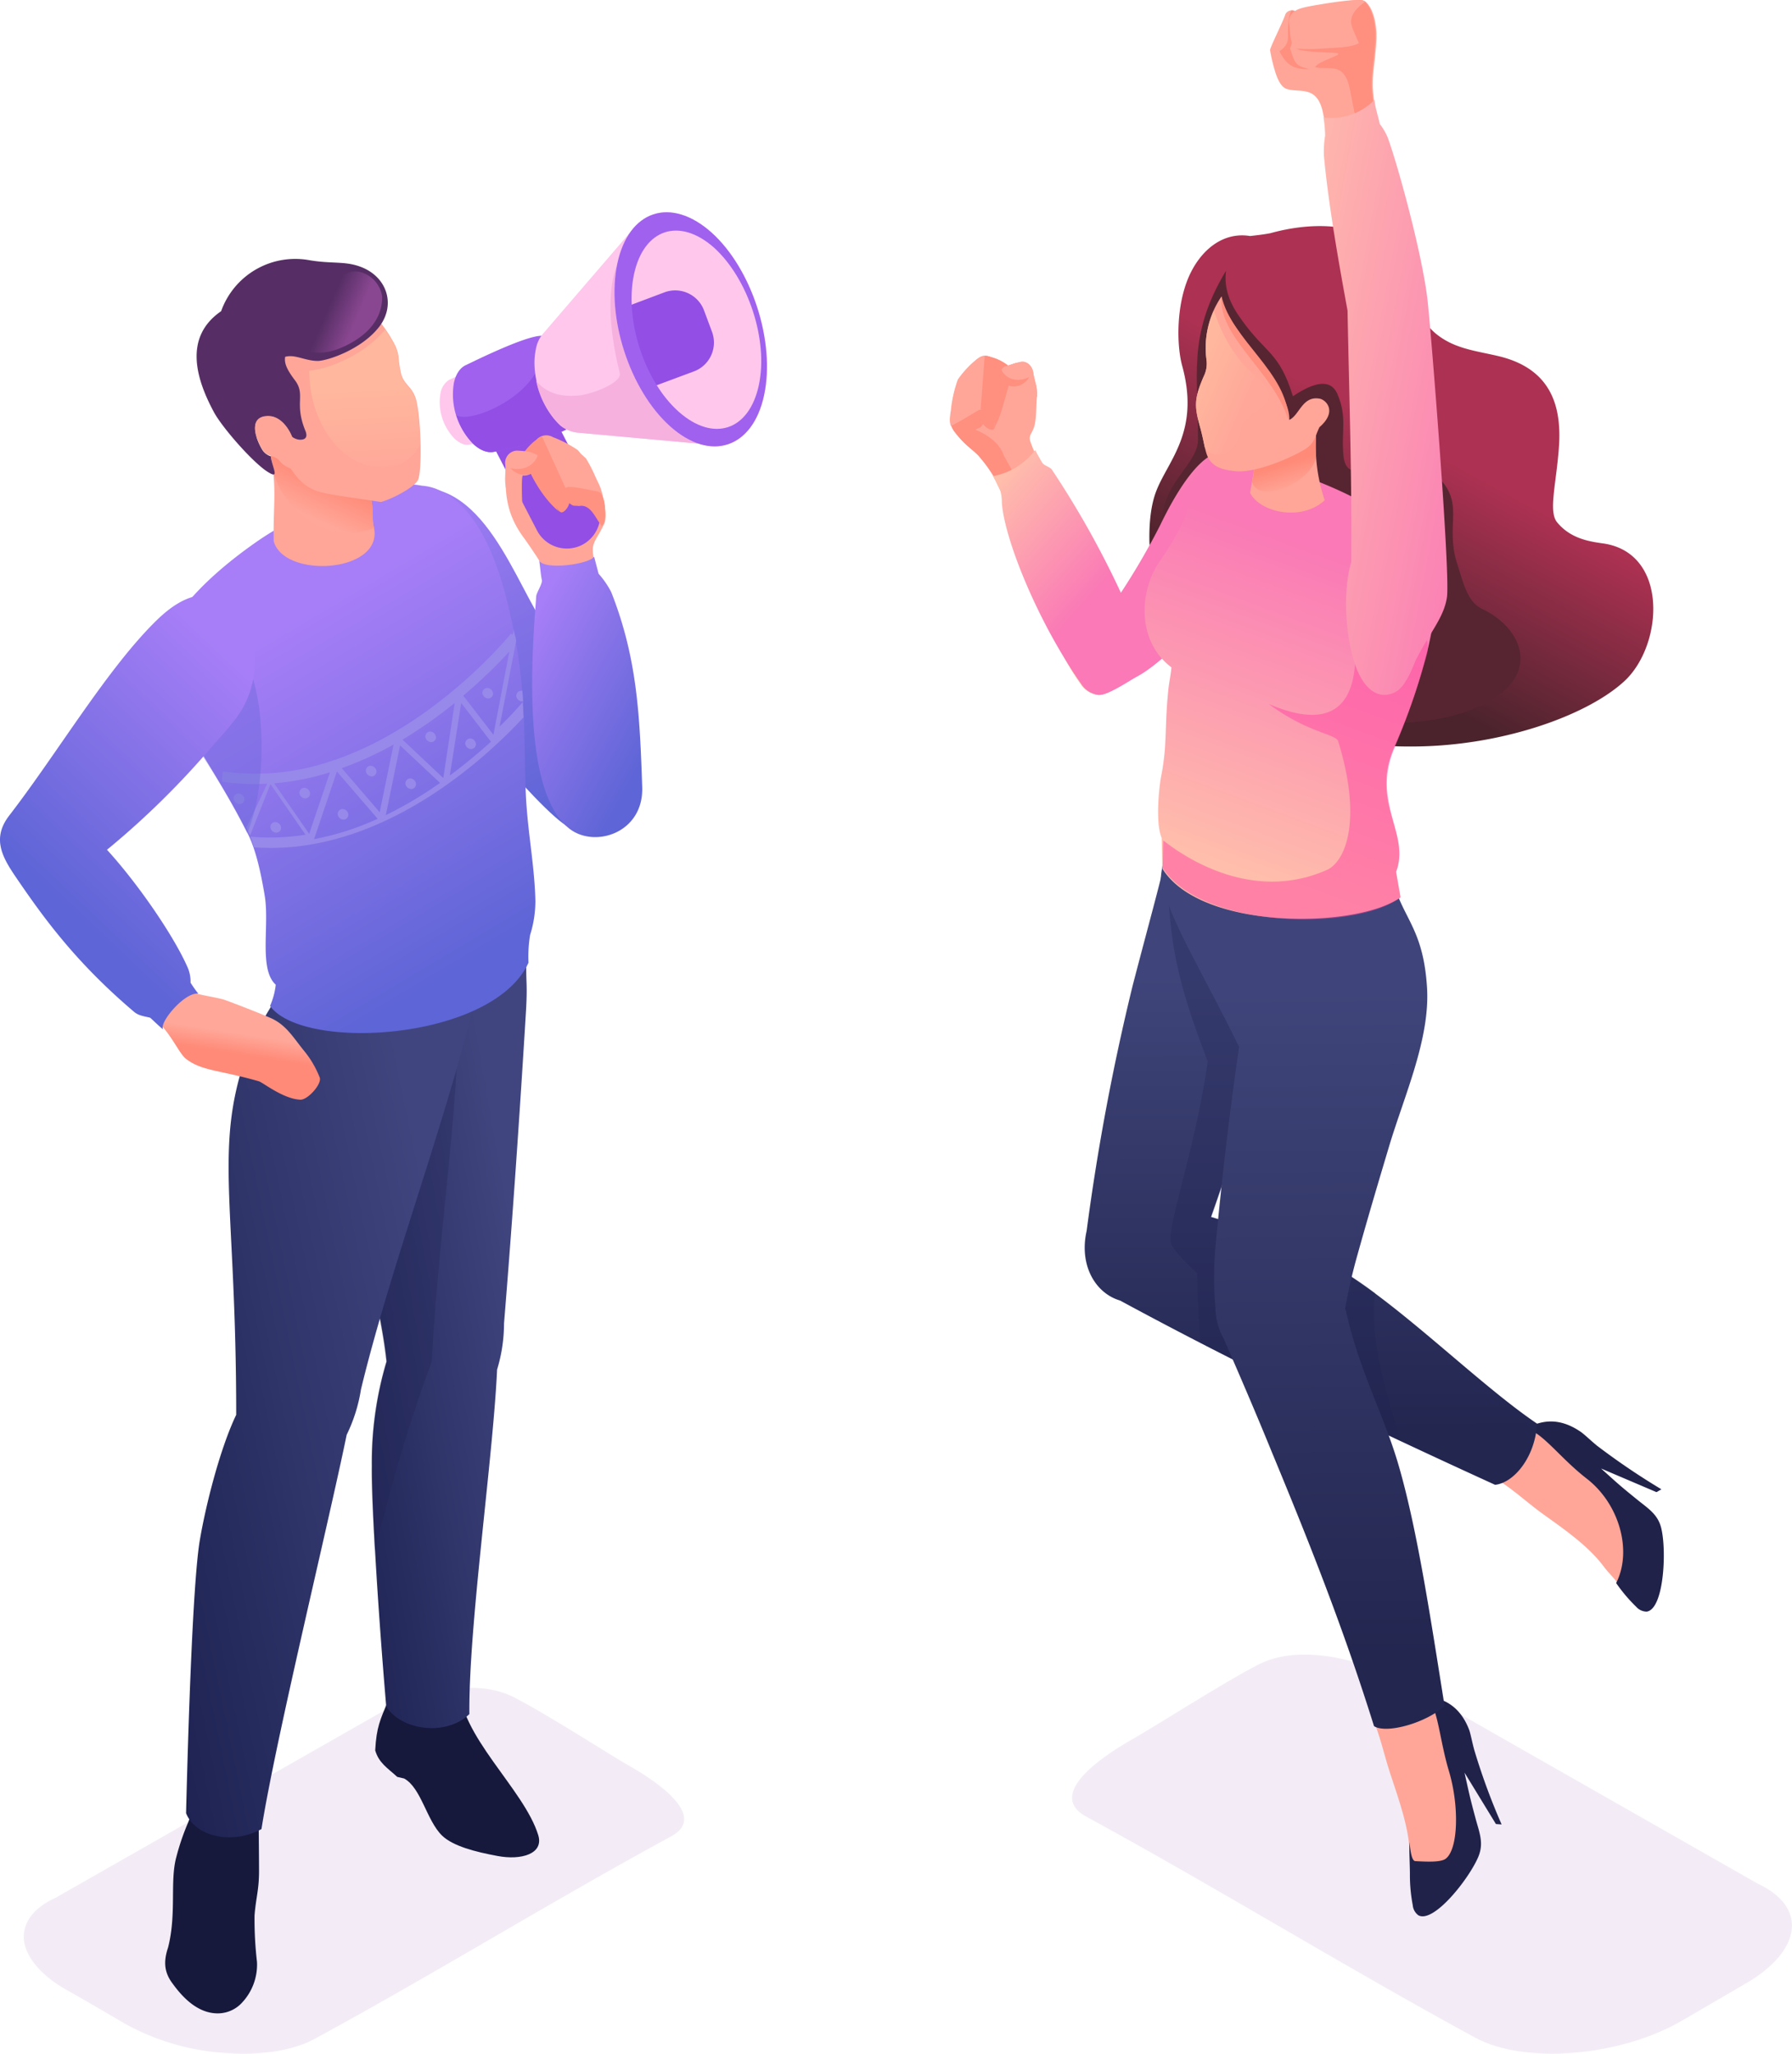
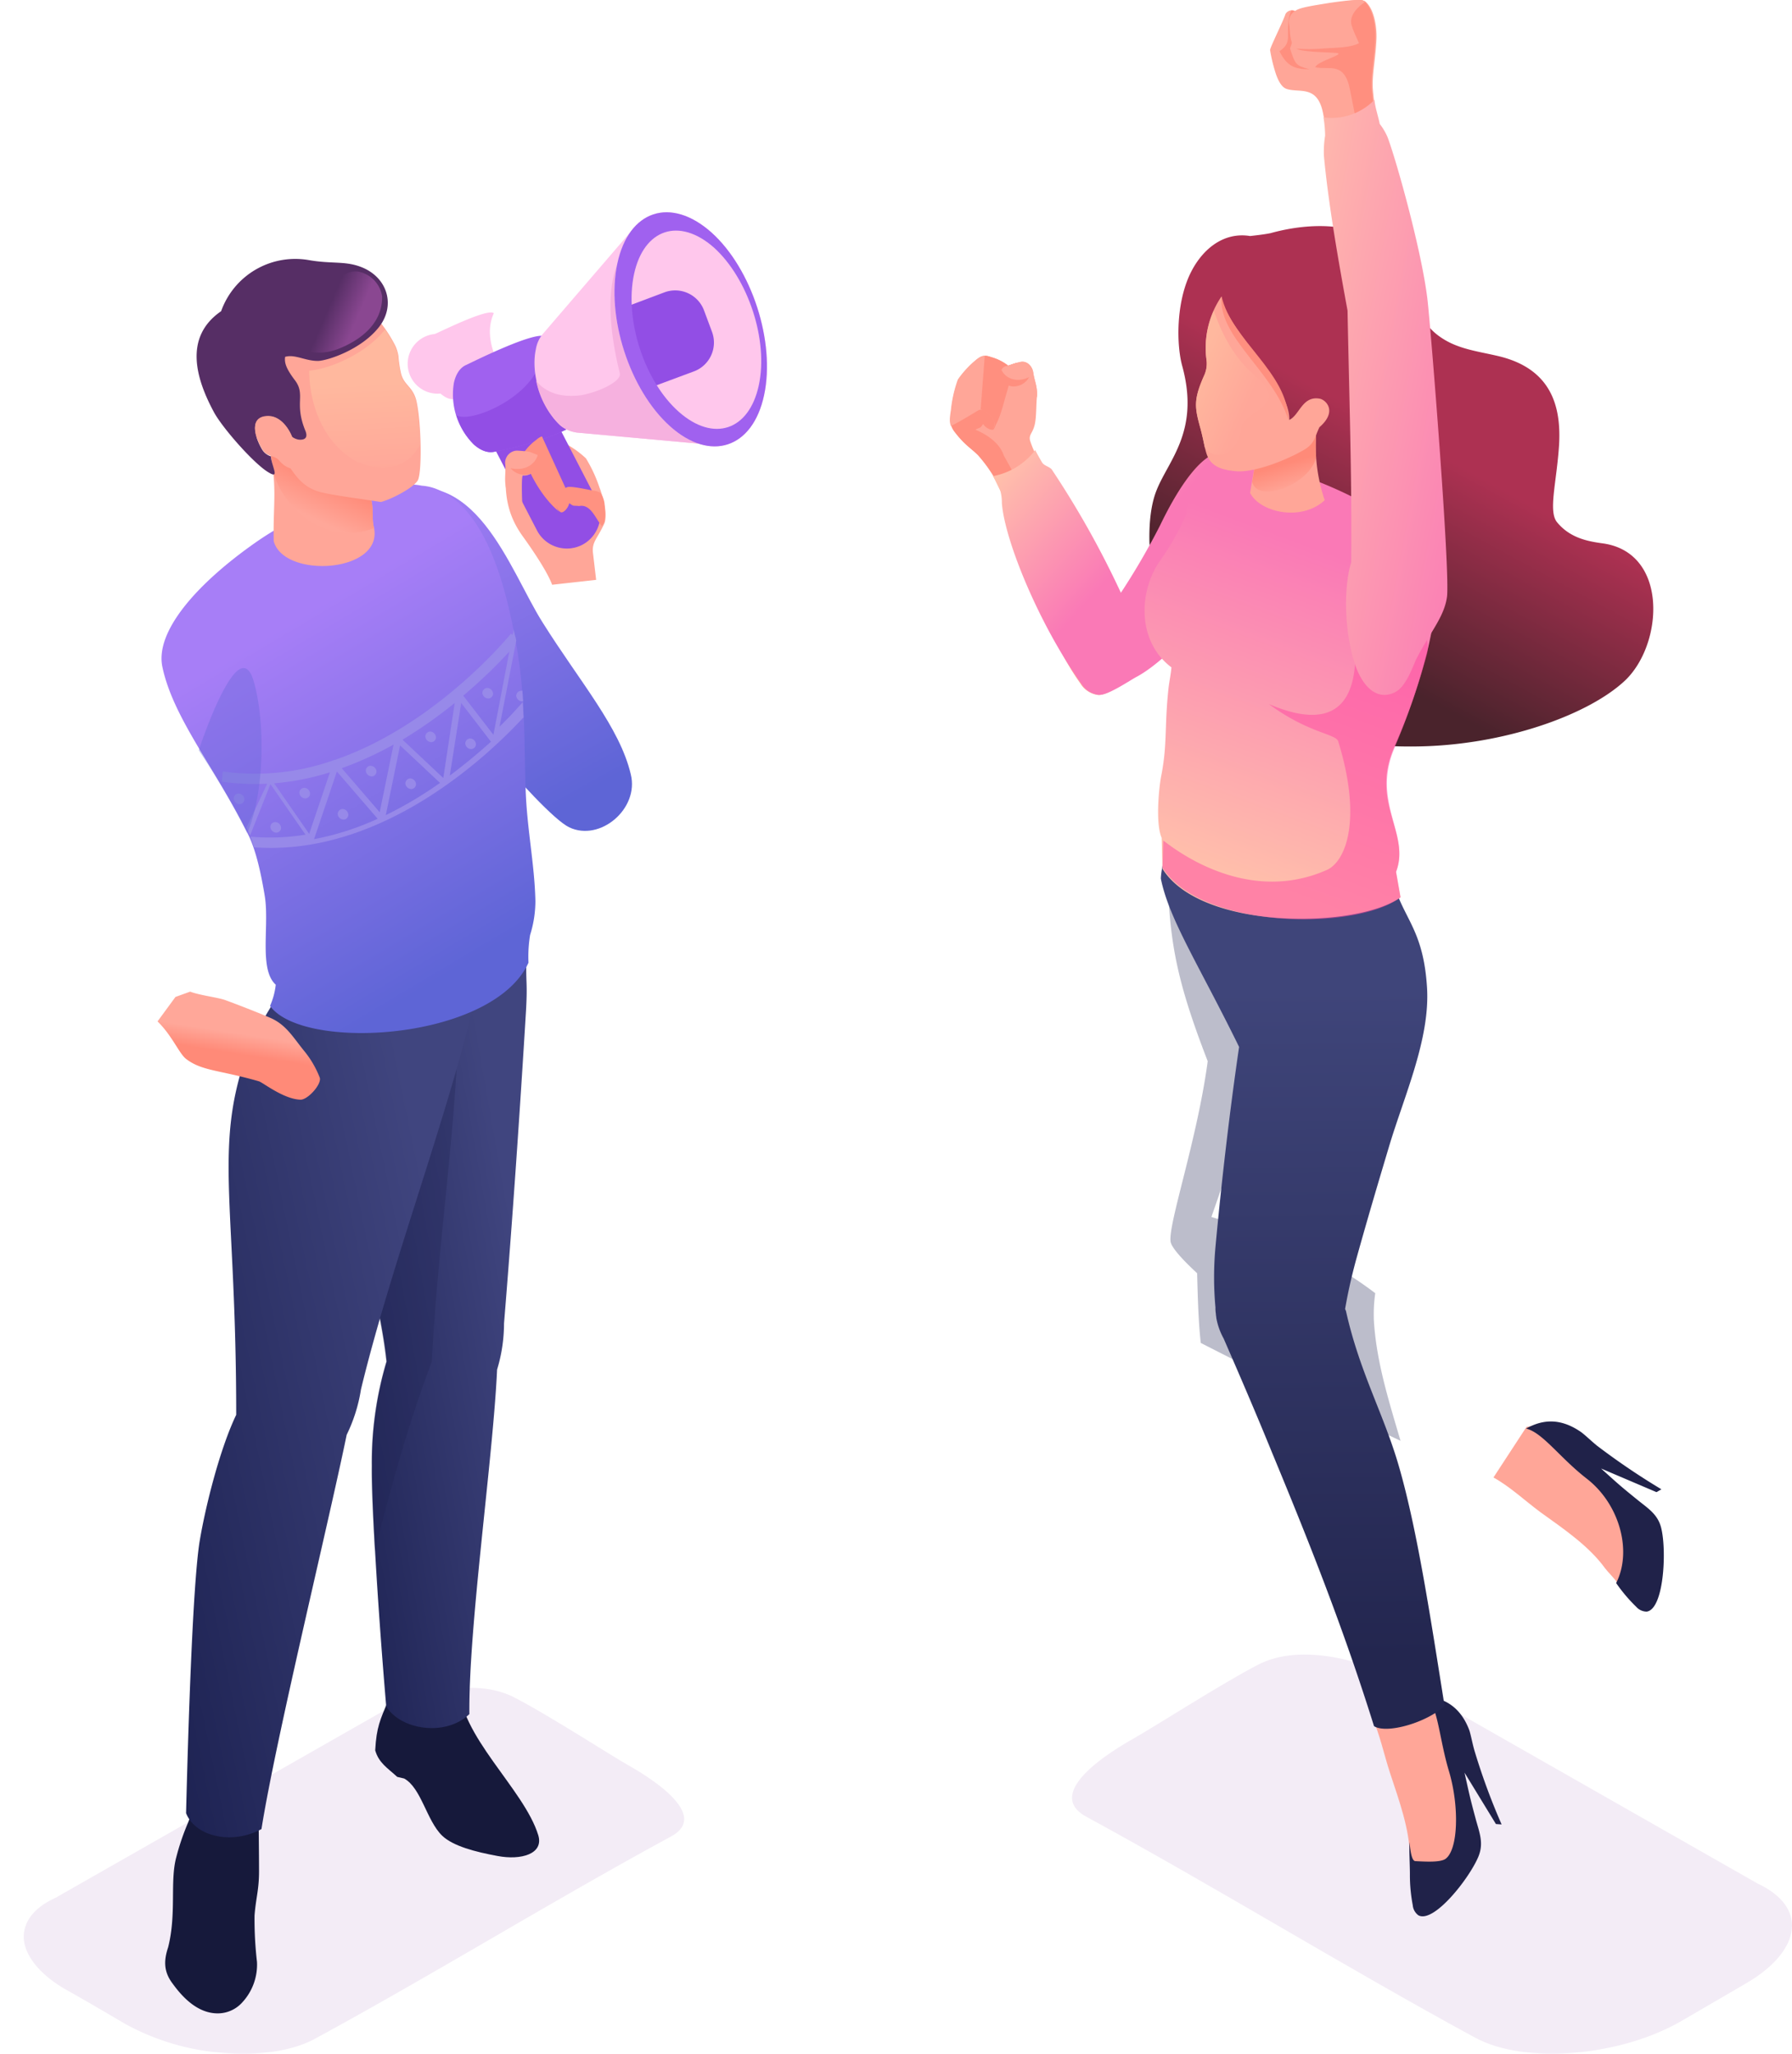
<svg xmlns="http://www.w3.org/2000/svg" xmlns:xlink="http://www.w3.org/1999/xlink" id="Component_23_1" data-name="Component 23 – 1" width="439.614" height="503.73" viewBox="0 0 439.614 503.73">
  <defs>
    <linearGradient id="linear-gradient" x1="0.282" y1="0.023" x2="0.683" y2="0.934" gradientUnits="objectBoundingBox">
      <stop offset="0" stop-color="#a77ef7" />
      <stop offset="1" stop-color="#5e65d6" />
    </linearGradient>
    <linearGradient id="linear-gradient-2" x1="0.83" y1="0.23" x2="0.051" y2="0.774" gradientUnits="objectBoundingBox">
      <stop offset="0" stop-color="#40457f" />
      <stop offset="1" stop-color="#1e2353" />
    </linearGradient>
    <linearGradient id="linear-gradient-3" x1="0.777" y1="0.209" x2="-0.121" y2="0.777" xlink:href="#linear-gradient-2" />
    <linearGradient id="linear-gradient-4" x1="0.441" y1="0.217" x2="0.708" y2="0.889" xlink:href="#linear-gradient" />
    <linearGradient id="linear-gradient-5" x1="0.494" y1="0.58" x2="0.538" y2="0.397" gradientUnits="objectBoundingBox">
      <stop offset="0" stop-color="#ff8a78" />
      <stop offset="1" stop-color="#ffa799" />
    </linearGradient>
    <linearGradient id="linear-gradient-6" x1="0.769" y1="0.091" x2="0.363" y2="0.776" xlink:href="#linear-gradient" />
    <linearGradient id="linear-gradient-7" x1="0.555" y1="0.352" x2="0.392" y2="0.704" xlink:href="#linear-gradient-5" />
    <linearGradient id="linear-gradient-8" x1="0.491" y1="0.359" x2="0.514" y2="0.962" gradientUnits="objectBoundingBox">
      <stop offset="0" stop-color="#ffb89e" />
      <stop offset="1" stop-color="#ffa799" />
    </linearGradient>
    <linearGradient id="linear-gradient-9" x1="0.709" y1="0.592" x2="0.397" y2="0.465" gradientUnits="objectBoundingBox">
      <stop offset="0" stop-color="#8a4791" />
      <stop offset="1" stop-color="#562e65" />
    </linearGradient>
    <linearGradient id="linear-gradient-10" x1="0.173" y1="0.152" x2="0.741" y2="0.896" xlink:href="#linear-gradient" />
    <linearGradient id="linear-gradient-11" x1="0.545" y1="0.433" x2="0.346" y2="0.803" gradientUnits="objectBoundingBox">
      <stop offset="0" stop-color="#ad3152" />
      <stop offset="1" stop-color="#4a232c" />
    </linearGradient>
    <linearGradient id="linear-gradient-12" x1="0.5" y1="0.176" x2="0.501" y2="0.915" gradientUnits="objectBoundingBox">
      <stop offset="0" stop-color="#3f457a" />
      <stop offset="1" stop-color="#23264f" />
    </linearGradient>
    <linearGradient id="linear-gradient-13" x1="0.472" y1="0.407" x2="0.038" y2="0.083" gradientUnits="objectBoundingBox">
      <stop offset="0" stop-color="#fa79b6" />
      <stop offset="1" stop-color="#ffbfab" />
    </linearGradient>
    <linearGradient id="linear-gradient-14" x1="0.5" y1="0.177" x2="0.502" y2="0.915" xlink:href="#linear-gradient-12" />
    <linearGradient id="linear-gradient-15" x1="0.546" y1="0.183" x2="0.375" y2="0.902" xlink:href="#linear-gradient-13" />
    <linearGradient id="linear-gradient-16" x1="0.519" y1="0.532" x2="0.591" y2="0.85" xlink:href="#linear-gradient-5" />
    <linearGradient id="linear-gradient-17" x1="0.085" y1="0.372" x2="0.586" y2="0.782" xlink:href="#linear-gradient-8" />
    <linearGradient id="linear-gradient-18" x1="1.034" y1="1.071" x2="-0.195" y2="-0.026" xlink:href="#linear-gradient-13" />
  </defs>
  <g id="Component_16_1" data-name="Component 16 – 1" transform="translate(0 52.066)">
    <g id="Group_686" data-name="Group 686" transform="translate(-1510.754 -751.439)">
      <path id="Path_1894" data-name="Path 1894" d="M1524.3,1164.9l81.8-46.6c8.9-4.1,21.7-7.3,30.8-2.6,8.3,4.3,21.9,13.1,27.9,16.6,4.6,2.6,20.5,12.1,10.6,17.5-29.1,15.8-57.9,33.6-87.5,49.7-5.6,3-13.8,4.1-22.4,3.4a58.912,58.912,0,0,1-24.2-7.2c-4.9-2.9-9.7-5.7-14.5-8.4-6.4-3.7-9.8-8.2-10.2-12.2C1516.3,1171.1,1518.8,1167.4,1524.3,1164.9Z" fill="#f3ecf6" fill-rule="evenodd" />
      <g id="Group_160" data-name="Group 160">
        <path id="Path_1895" data-name="Path 1895" d="M1650.4,902.3c-7.2-3.5-34.4-37.1-48.9-55.6-8.2-10.5-7.4-21,3.7-25.8,22-9.5,30.5,18.3,38.7,31.2,9.1,14.5,18.9,25.7,21.6,37.2C1667.6,897.7,1658,905.9,1650.4,902.3Z" fill-rule="evenodd" fill="url(#linear-gradient)" />
        <g id="Group_149" data-name="Group 149">
          <path id="Path_1896" data-name="Path 1896" d="M1558.1,1141.1c-.5,1.7-.3,3.1-1.2,5.3a58.154,58.154,0,0,0-2.9,8.5c-1.6,5.9.1,13.8-2,22.1-1.1,3.3-1.1,6,1.1,8.9,2.1,2.9,6,7.5,11.4,7.3a8.074,8.074,0,0,0,5.7-2.7,13.625,13.625,0,0,0,3.6-9.9,90.16,90.16,0,0,1-.6-11.4c.3-4.1,1.1-6.3,1.1-10.8,0-4.7-.1-11.2-.1-14.3Z" fill="#16193b" fill-rule="evenodd" />
          <path id="Path_1897" data-name="Path 1897" d="M1605.8,1116.9c-1.7,4.2-2.7,6-3,11.8.9,3.1,3,4.3,5.4,6.5l1.7.4c4.2,2.3,5.5,10.3,9.3,14,2.7,2.6,8.2,4,13.6,5,5.8,1.1,11.4-.5,10-5.1-3.5-11.4-19.5-24.4-19.5-37.2Z" fill="#16193b" fill-rule="evenodd" />
          <path id="Path_1898" data-name="Path 1898" d="M1632.7,1035.3c-1,21.9-7,62.9-6.8,84.5-5.8,5.6-16.9,3.9-20.4-1.9-1.7-19.9-3.6-48.1-3.5-59a86.116,86.116,0,0,1,3.6-25.6c-2.6-24-15.5-56.7-11.6-79.3,1.7-9.9,8.5-20.6,10.6-28.8,15.8,20.1,28.5,10.5,35.3,8.7-.2,7,.3,6-.1,13.3-1.5,24.7-3.3,51.1-5.4,76.8A38.88,38.88,0,0,1,1632.7,1035.3Z" fill-rule="evenodd" fill="url(#linear-gradient-2)" />
          <path id="Path_1899" data-name="Path 1899" d="M1602.7,1079.8c-.5-8.6-.9-16.1-.8-20.8a86.116,86.116,0,0,1,3.6-25.6c-2.6-24-15.5-56.7-11.6-79.3,1.7-9.9,8.5-20.6,10.6-28.8,15.8,20.1,28.5,10.5,35.3,8.7a13.426,13.426,0,0,1-.1,2.1L1618,952l5.3-1.2c-1,28.5-5.2,54.4-6.6,82.5-6,15.9-9.6,29.5-13.9,45.9Z" fill="#1e2353" fill-rule="evenodd" opacity="0.3" />
          <path id="Path_1900" data-name="Path 1900" d="M1595.8,1051.3c-4.5,21.9-17.5,75.1-20.9,96.7-7.2,3.9-16.2,1.9-18.5-3.9.5-19.9,1.6-55.6,3.3-66.5,1.5-9.1,5.1-23.1,9-31.2,0-51.2-5.4-64.9,2.2-87.4,3.3-9.9,11.5-19.5,15-27.7,4.2,6.7,10.7,16.3,25.2,15.1,1.4-.1,13.7-8.7,17.8-9.7-5.9,30.5-21.6,70.3-29.6,103.5A38.986,38.986,0,0,1,1595.8,1051.3Z" fill-rule="evenodd" fill="url(#linear-gradient-3)" />
        </g>
        <g id="Group_150" data-name="Group 150">
          <path id="Path_1901" data-name="Path 1901" d="M1614.2,818.5a12.052,12.052,0,0,1,4.5,1.2c11,5.1,15.9,22.1,18.6,37.2,2.4,13,2,24,2.4,36,.3,9.6,2.2,18.4,2.4,27.5a28.032,28.032,0,0,1-1.3,8.3,32.9,32.9,0,0,0-.4,6.8c-8.7,19.1-55.3,21.9-63.4,10.6a17.552,17.552,0,0,0,1.4-5.2c-4.2-3.8-1.5-14.5-2.7-21.8-.9-5.4-2.1-11-4-14.9-8-16.3-18.4-28.5-21.1-41.2-1.9-8.8,8.6-20.6,22.9-30.6C1587.2,822.8,1606.4,816.8,1614.2,818.5Z" fill-rule="evenodd" fill="url(#linear-gradient-4)" />
          <path id="Path_1902" data-name="Path 1902" d="M1635.7,859.2a125.548,125.548,0,0,1-11.3,10.8l7.4,9.6,3.9-20.4ZM1578.3,901a1.493,1.493,0,0,1,1.4,1.3,1.181,1.181,0,0,1-1.2,1.3,1.493,1.493,0,0,1-1.4-1.3,1.184,1.184,0,0,1,1.2-1.3Zm7.1-8.4a1.493,1.493,0,0,1,1.4,1.3,1.181,1.181,0,0,1-1.2,1.3,1.493,1.493,0,0,1-1.4-1.3,1.24,1.24,0,0,1,1.2-1.3Zm9.4,5.2a1.493,1.493,0,0,1,1.4,1.3,1.181,1.181,0,0,1-1.2,1.3,1.493,1.493,0,0,1-1.4-1.3,1.24,1.24,0,0,1,1.2-1.3Zm6.9-10.6a1.493,1.493,0,0,1,1.4,1.3,1.181,1.181,0,0,1-1.2,1.3,1.493,1.493,0,0,1-1.4-1.3,1.181,1.181,0,0,1,1.2-1.3Zm9.7,3.1a1.493,1.493,0,0,1,1.4,1.3,1.181,1.181,0,0,1-1.2,1.3,1.493,1.493,0,0,1-1.4-1.3,1.24,1.24,0,0,1,1.2-1.3Zm4.9-11.5a1.493,1.493,0,0,1,1.4,1.3,1.181,1.181,0,0,1-1.2,1.3,1.493,1.493,0,0,1-1.4-1.3,1.24,1.24,0,0,1,1.2-1.3Zm9.8,1.7a1.493,1.493,0,0,1,1.4,1.3,1.181,1.181,0,0,1-1.2,1.3,1.493,1.493,0,0,1-1.4-1.3,1.24,1.24,0,0,1,1.2-1.3Zm4.2-12.4a1.493,1.493,0,0,1,1.4,1.3,1.181,1.181,0,0,1-1.2,1.3,1.493,1.493,0,0,1-1.4-1.3,1.24,1.24,0,0,1,1.2-1.3Zm8.3.7h.3c.1.9.1,1.7.2,2.6h-.3a1.493,1.493,0,0,1-1.4-1.3,1.24,1.24,0,0,1,1.2-1.3ZM1569.3,894a1.493,1.493,0,0,1,1.4,1.3,1.181,1.181,0,0,1-1.2,1.3,1.493,1.493,0,0,1-1.4-1.3,1.181,1.181,0,0,1,1.2-1.3Zm53-22.2a114.168,114.168,0,0,1-12.8,9l10,9.4,2.8-18.4Zm-15,10.2a86.361,86.361,0,0,1-12.7,5.8l9.3,10.8,3.4-16.6Zm-15.6,6.8a62.739,62.739,0,0,1-13.7,2.7l8.6,12.4,5.1-15.1Zm-15.4,2.8a59.731,59.731,0,0,1-11.1-.5l.2-2.5a57.721,57.721,0,0,0,27.3-2.8v-.1l.1.1c25.3-8.7,43.2-30.9,43.3-31l.4.3.3-1.3a11.616,11.616,0,0,0,.4,1.8h0c.1.3.1.6.2.9l-4.1,21.1c2.7-2.6,4.6-4.8,5.7-6,.1,1.2.1,2.5.2,3.7-8.4,9.1-34.6,34.2-66.1,31.9-.3-.9-.6-1.8-.9-2.6a55.172,55.172,0,0,0,13.5-.5l-8.6-12.4-5,12.6a10.094,10.094,0,0,0-.7-1.5c-.1-.2-.1-.3-.2-.4l5.1-10.8Zm11.5,13.6a67.71,67.71,0,0,0,15.6-5l-10-11.6-5.6,16.6Zm17.6-5.9a95.245,95.245,0,0,0,13.3-7.9l-9.8-9.2-3.5,17.1Zm15.7-9.7,2.8-17.8,7.3,9.5C1628.4,883.8,1625,886.7,1621.1,889.6Z" fill="#9789e9" fill-rule="evenodd" />
        </g>
        <g id="Group_151" data-name="Group 151">
          <path id="Path_1903" data-name="Path 1903" d="M1573,866.5c3,10.4,2.5,27.9-1.6,37.2a188.755,188.755,0,0,0-11.9-20.3C1559.8,882.6,1569.3,853.7,1573,866.5Z" fill="#6266d7" fill-rule="evenodd" opacity="0.35" />
          <path id="Path_1904" data-name="Path 1904" d="M1557.4,942.6c2.4.9,6.6,1.4,8.4,2,.9.3,7.5,2.8,11.2,4.4,4,1.7,5.7,4.9,8.5,8.3a24,24,0,0,1,3.7,6.4c.5,1.6-2.9,5.4-4.7,5.4-4.1-.1-9.1-4.1-10.2-4.5-9.7-2.8-14-2.5-17.9-5.5-1.7-1.3-3.4-5.7-7-9.2l4.4-6Z" fill-rule="evenodd" fill="url(#linear-gradient-5)" />
-           <path id="Path_1905" data-name="Path 1905" d="M1549.2,851.5c-12.1,11.8-24.3,32.5-36.1,47.8-4.3,5.5-2,10,1.4,15,6.8,10,14.7,21,29.2,33.3,1.1.9,2.3,1,3.9,1.4.9.8,2.2,2.1,3.2,2.9-1.2-1.6,5.3-9.3,8.6-8.8a31.544,31.544,0,0,1-1.9-2.7,8.729,8.729,0,0,0-.7-3.7c-3.4-7.8-12.3-20.7-19.8-28.9a203.376,203.376,0,0,0,26-25.6c2-2.3,3.1-3.4,5-5.8,8.3-10.1,5.9-24.3-1.4-29.2C1562.1,844.3,1556.6,844.3,1549.2,851.5Z" fill-rule="evenodd" fill="url(#linear-gradient-6)" />
        </g>
        <g id="Group_155" data-name="Group 155">
          <g id="Group_152" data-name="Group 152">
            <path id="Path_1906" data-name="Path 1906" d="M1602.2,826.3a20.907,20.907,0,0,0-.1-2.5c-.1-2.5-1.9-7-2.6-12.7l-23-3.7c2.5,11.8,1.2,14.7,1.4,24.7,2.5,9.3,26.9,7.8,24.6-3.3A10.077,10.077,0,0,1,1602.2,826.3Z" fill="#ffa698" fill-rule="evenodd" />
            <path id="Path_1907" data-name="Path 1907" d="M1602.2,826.3a20.907,20.907,0,0,0-.1-2.5c-.1-2.5-1.9-7-2.6-12.7l-23-3.7c.6,2.7.9,4.9,1.2,6.9,1.2,7.9,11.9,19.6,24.8,14.6A11.531,11.531,0,0,1,1602.2,826.3Z" fill-rule="evenodd" fill="url(#linear-gradient-7)" />
          </g>
          <g id="Group_154" data-name="Group 154">
            <path id="Path_1908" data-name="Path 1908" d="M1604.2,822.5c-3.1-.5-11.5-1.6-14.3-2.3-6.3-1.4-7.6-6.1-12.1-12.4-5.8-1.2-8.4-3.1-10-5.7-3.9-6.3-3.3-15.2.1-21.5,3-5.4,7.7-8.7,14.1-10,12.4-2.5,20.8,4,25.7,13.5a9.9,9.9,0,0,1,.8,2.6,28.184,28.184,0,0,0,.6,4.1c.7,3.2,3.1,3.3,3.9,7.3,1.1,5.4,1.3,16.7.3,19C1612.4,818.9,1606.9,821.8,1604.2,822.5Z" fill="#ffa698" fill-rule="evenodd" />
            <path id="Path_1909" data-name="Path 1909" d="M1605.2,780.2a32.579,32.579,0,0,1,2.4,4,9.9,9.9,0,0,1,.8,2.6,28.184,28.184,0,0,0,.6,4.1c.7,3.2,3.1,3.3,3.9,7.3a71.76,71.76,0,0,1,.9,10.3c-4.8,8.7-14.1,4.8-15.7,4-7.1-3.9-11.4-12.5-11.5-22.2C1592.6,789.7,1601,785.6,1605.2,780.2Z" fill-rule="evenodd" fill="url(#linear-gradient-8)" />
            <g id="Group_153" data-name="Group 153">
              <path id="Path_1910" data-name="Path 1910" d="M1563.2,800.4c1.9,3.6,9.1,11.9,12.9,14.5,3.6,2.4,1.4-.7,1.1-3.6a3.845,3.845,0,0,1-2.1-1.6c-1.8-3-3.5-8.3,1.6-8.2,2.6,0,4.7,2.6,5.7,5a3.741,3.741,0,0,0,1.6.7c.9.1,2.5,0,1.7-2.1-2.9-7,.2-8.9-2.7-12.6-2.1-2.8-2.5-4.2-2.3-5.6,2.4-.7,4.9,1,8,1,2.2,0,10.7-2.7,15.1-8.4,4.2-5.5,1.8-12.5-4.9-14.8-3.7-1.3-6.9-.6-12.2-1.5a19.31,19.31,0,0,0-21.7,12.5C1555.7,782.1,1558.9,792.4,1563.2,800.4Z" fill="#562e65" fill-rule="evenodd" />
              <path id="Path_1911" data-name="Path 1911" d="M1582.2,782.2c.9,3.1,6.1,4.8,11.4,2.8,5-1.9,11-5.9,10.9-12.9a7.3,7.3,0,0,0-5.8-6.1c-2.1-.3-4.1.7-5.8,2.6-2.9,3.2-4.1,8.5-6.2,10.6C1584.6,781.2,1582.1,781.9,1582.2,782.2Z" fill-rule="evenodd" fill="url(#linear-gradient-9)" />
            </g>
            <path id="Path_1912" data-name="Path 1912" d="M1576.7,801.4c-5.1-.1-3.4,5.3-1.6,8.2,1.2,2,3,1.3,4.2,2.8,1.5,1.8,3.4,2.3,4.8,1.8,2.8-1-.3-4.6-1.2-6.1C1582.3,805.3,1580,801.5,1576.7,801.4Z" fill="#ffa698" fill-rule="evenodd" />
          </g>
        </g>
        <g id="Group_159" data-name="Group 159">
          <path id="Path_1913" data-name="Path 1913" d="M1646.2,842.8c-1-2.8-4.2-7.7-7-11.6-3.6-4.9-4.8-9.7-4.3-16.8a4.583,4.583,0,0,1,3.9-3.6,24.353,24.353,0,0,1,3,.3,13.1,13.1,0,0,1,3.6-3c1.5-.9,2.3-.9,3.9,0a23.471,23.471,0,0,1,5.2,3.7,34.67,34.67,0,0,1,3.3,7.1c1,2.5,2,7.2,1.2,8.9-1.7,3.7-3,4.4-2.8,7l.8,6.8Z" fill="#ffa698" fill-rule="evenodd" />
-           <path id="Path_1914" data-name="Path 1914" d="M1643,836.8c1.1,2.5,12.3,1,13.5-.9l1.1,4.2a21.317,21.317,0,0,1,3.1,4.5c6.4,16.2,7,30.3,7.6,47.8.4,11.3-11.7,15.1-17.9,10.2-12-9.4-9-44.6-8.1-57,.1-.9,1.5-3,1.4-3.9C1643.4,840.5,1643.2,837.6,1643,836.8Z" fill-rule="evenodd" fill="url(#linear-gradient-10)" />
          <g id="Group_156" data-name="Group 156">
            <path id="Path_1915" data-name="Path 1915" d="M1635.7,798.5h0a8.265,8.265,0,0,1,11.1,3.5l10.3,19.9a8.265,8.265,0,0,1-3.5,11.1h0a8.265,8.265,0,0,1-11.1-3.5l-10.3-19.9A8.265,8.265,0,0,1,1635.7,798.5Z" fill="#924ee5" fill-rule="evenodd" />
-             <path id="Path_1916" data-name="Path 1916" d="M1618.8,795.9a12.869,12.869,0,0,0,3.6,11.2c1.3,1.1,2.5,1.6,3.6,1.3,1.3-.3,8.4-1.6,13.4-4.2-1-1.3-7.2-9.6-3.9-16.8-1.5-1.3-13.2,4.6-14.5,5.1A4.878,4.878,0,0,0,1618.8,795.9Z" fill="#ffc7ec" fill-rule="evenodd" />
+             <path id="Path_1916" data-name="Path 1916" d="M1618.8,795.9c1.3,1.1,2.5,1.6,3.6,1.3,1.3-.3,8.4-1.6,13.4-4.2-1-1.3-7.2-9.6-3.9-16.8-1.5-1.3-13.2,4.6-14.5,5.1A4.878,4.878,0,0,0,1618.8,795.9Z" fill="#ffc7ec" fill-rule="evenodd" />
            <path id="Path_1917" data-name="Path 1917" d="M1622.1,793.3a17.264,17.264,0,0,0,4.9,15.1c1.7,1.5,3.4,2.1,4.9,1.8,1.8-.3,11.3-2.2,18-5.6-1.3-1.7-9.7-12.9-5.3-22.6-2-1.8-17.8,6.1-19.5,6.9C1623.7,789.5,1622.6,791,1622.1,793.3Z" fill="#a061ef" fill-rule="evenodd" />
            <path id="Path_1918" data-name="Path 1918" d="M1622.7,801.2a17.337,17.337,0,0,0,4.3,7.2c1.7,1.5,3.4,2.1,4.9,1.8,1.8-.3,11.3-2.2,18-5.6-1-1.4-6.6-8.8-6.5-16.6C1640.7,797.2,1626,803.3,1622.7,801.2Z" fill="#924ee5" fill-rule="evenodd" />
            <path id="Path_1919" data-name="Path 1919" d="M1642.2,785.1c-1.3,6.1,1.4,14.4,6,18.6a8,8,0,0,0,4.3,1.8l35.3,3.2-21.2-53.8-22.7,26.4A7.875,7.875,0,0,0,1642.2,785.1Z" fill="#ffc7ec" fill-rule="evenodd" />
            <path id="Path_1920" data-name="Path 1920" d="M1642.3,792.8a20.774,20.774,0,0,0,5.9,10.9,8,8,0,0,0,4.3,1.8l35.3,3.2-23.4-48.5c-4.7,5.9-5,17-1.6,30.7.5,1.9-4.7,4.5-9.4,5.4C1648.9,796.9,1644.9,796,1642.3,792.8Z" fill="#f6b1df" fill-rule="evenodd" />
            <path id="Path_1921" data-name="Path 1921" d="M1662.2,764c-2.8,13.1,3,31,12.9,39.9s20.3,5.5,23.1-7.6-3-31-12.9-39.9C1675.3,747.5,1665,750.9,1662.2,764Z" fill="#ffc7ec" fill-rule="evenodd" />
            <path id="Path_1922" data-name="Path 1922" d="M1663.6,774.9l10.1-3.8a7.549,7.549,0,0,1,9.8,4.5l1.9,5.1a7.549,7.549,0,0,1-4.5,9.8l-11.3,4.2A74.457,74.457,0,0,1,1663.6,774.9Z" fill="#924ee5" fill-rule="evenodd" />
            <path id="Path_1923" data-name="Path 1923" d="M1662.2,764c-2.8,13.1,3,31,12.9,39.9s20.3,5.5,23.1-7.6-3-31-12.9-39.9c-10-8.9-20.3-5.5-23.1,7.6Zm4.1,2.6c2.4-11.1,11.1-14,19.6-6.5,8.4,7.6,13.4,22.7,11,33.8s-11.1,14-19.6,6.5S1663.9,777.7,1666.3,766.6Z" fill="#a061ef" fill-rule="evenodd" />
          </g>
          <g id="Group_158" data-name="Group 158">
-             <path id="Path_1924" data-name="Path 1924" d="M1639.5,810.7c1.3-1.9,1.2-2.1,2.9-3.5a3.2,3.2,0,0,1,4-.6,29.118,29.118,0,0,1,6,3.1c1,.9,2.9,4,4.5,6.9,1.4,2.5,1.6,3.6,2.3,7.2h-2.4l-5.1-2.3C1643.4,819.9,1640.7,811.4,1639.5,810.7Z" fill="#ffa698" fill-rule="evenodd" />
            <path id="Path_1925" data-name="Path 1925" d="M1652.8,823.5c-1.5-.2-1.1.2-2.4-.7-.3,1.3-1.5,2.5-2.1,2.2a2.6,2.6,0,0,1-1.2-2.1,4.584,4.584,0,0,1,2.7-4c.7-.3,2.9.1,5.9.7,1.6.3,2.3.3,2.7,1.2a6.263,6.263,0,0,1,.7,2.5c.3,2.2.2,4.1-.7,5.1C1656.9,826.7,1655.7,822.9,1652.8,823.5Z" fill="#ff9281" fill-rule="evenodd" />
            <path id="Path_1926" data-name="Path 1926" d="M1639,810.8a12.926,12.926,0,0,1,3.4-3.6,3.808,3.808,0,0,1,1.3-.8l5.8,12.7c-.9.8-3.8,4.4-1.1,6.1C1646,823.6,1641.6,818.6,1639,810.8Z" fill="#ff9281" fill-rule="evenodd" />
            <g id="Group_157" data-name="Group 157">
              <path id="Path_1927" data-name="Path 1927" d="M1635.1,819.8c-.8-2.5-.2-4.2-.4-6.5a3.005,3.005,0,0,1,2.8-3.4,28.568,28.568,0,0,1,3.2.3l2,.8c.8,3.5-1.8,5.2-3.7,5-.4.3-.2,7.4.1,10.1C1639.1,826.8,1636,823.7,1635.1,819.8Z" fill="#ffa698" fill-rule="evenodd" />
              <path id="Path_1928" data-name="Path 1928" d="M1642.7,810.8c-.4,2.1-2.9,4.3-6.7,3.4a4.467,4.467,0,0,0,4.5,1.5C1642.7,815.2,1644.1,813,1642.7,810.8Z" fill="#ff9281" fill-rule="evenodd" />
            </g>
          </g>
        </g>
      </g>
    </g>
  </g>
  <g id="Group_703" data-name="Group 703" transform="translate(-1780.223 -699.409)">
    <path id="Path_1929" data-name="Path 1929" d="M2211.4,1161.4l-89.2-50.8c-9.7-4.4-23.6-8-33.5-2.8-9,4.7-23.9,14.3-30.5,18.1-5,2.8-22.3,13.2-11.5,19.1,31.8,17.3,63.2,36.7,95.4,54.2,6.1,3.3,15,4.5,24.4,3.7,9.3-.8,18.9-3.5,26.4-7.9,5.4-3.1,10.6-6.2,15.8-9.2,7-4.1,10.7-8.9,11.1-13.3C2220.2,1168.2,2217.4,1164.2,2211.4,1161.4Z" fill="#f3ecf6" fill-rule="evenodd" />
    <g id="Group_173" data-name="Group 173">
      <g id="Group_162" data-name="Group 162">
        <path id="Path_1930" data-name="Path 1930" d="M2086.9,757.3c-6.8-1.1-12.2,3.6-15,9.9-3.2,7.3-3,16.9-1.7,21.8,4.5,16.2-3.4,23.3-6.3,30.8-1.3,3.3-1.8,7.7-1.7,12.5.2,5.8,3.5,8.8,6.3,14a45.6,45.6,0,0,0,4.1,14.4c7.7,15.4,33.6,22.8,58.4,21.7,19.9-.9,39.1-7.9,47.8-16,9.5-8.9,10.8-31.4-5.3-33.7-3.7-.5-8.1-1.3-11.3-5.2-2.2-2.7-.1-9.7.5-19,.5-9-1.6-18.5-14.7-21.7-5-1.2-9.9-1.7-14.1-4.5-9.2-6-5.8-17.2-15.8-23.8-6-4-15.7-4.8-26.2-1.9C2090.4,756.9,2088.7,757.1,2086.9,757.3Z" fill-rule="evenodd" fill="url(#linear-gradient-11)" />
-         <path id="Path_1931" data-name="Path 1931" d="M2081,765.8c-.6,4.4,1,8.2,3.7,11.9,6.1,8.6,9.3,7.9,12.7,18.9,5.5-3.7,9.3-4.2,10.9-.6,2.5,5.8.9,9.2,1.5,15.2,1,9.7,12.6-3.6,21.7,3.9,9,7.3,2.8,12.5,6.3,22.9,1.3,3.9,2.3,9,5.9,10.7,11.3,5.3,15.6,18.8-4.5,25.5-12.5,4.1-30.5,3.1-45.7-2-20-6.8-32.3-36.2-27.2-50.2,2.1-5.8,7.8-10.1,7.8-14.6C2074.3,791.8,2071.3,781.9,2081,765.8Z" fill="#572531" fill-rule="evenodd" />
      </g>
      <g id="Group_165" data-name="Group 165">
        <g id="Group_163" data-name="Group 163">
          <path id="Path_1932" data-name="Path 1932" d="M2154.7,1049.4c11-2,6,4.3,16.4,9.2.9.4,14.4,12.3,14.4,12.3s-2.5,10.6-3,11.3c-.5.6-5.6,5.3-5.6,5.3-.6-.9-2.3-2.6-2.9-3.4-3.9-5.4-9.9-9.5-15.9-13.8-3.9-2.9-7.5-6.3-11.5-8.5Z" fill="#ffa698" fill-rule="evenodd" />
          <path id="Path_1933" data-name="Path 1933" d="M2176.7,1087.7a38.807,38.807,0,0,0,4.9,5.8,3.468,3.468,0,0,0,2.6,1.2c4.2-.6,4.9-14.7,3.6-20.3-.8-3.6-3.3-5-6.1-7.3-4.2-3.4-4.6-3.8-8.7-7.5l13.6,5.8,1.2-.7A173.421,173.421,0,0,1,2172,1054c-1.6-1.3-3.3-3-4.3-3.6-5.6-3.7-10-2.3-13.1-.6,4.1,1,8.2,7.1,14.9,12.3C2177.5,1068.3,2180.7,1079.8,2176.7,1087.7Z" fill="#202249" fill-rule="evenodd" />
        </g>
        <g id="Group_164" data-name="Group 164">
-           <path id="Path_1934" data-name="Path 1934" d="M2065.7,911.8c-.9,4.3-3.8,14.7-7.6,29.3a562.084,562.084,0,0,0-11.3,60.2c-1.9,8.4,2.1,15.3,8.2,17.1,30.1,16.3,60.9,31,92,45.2,4.6-.5,9.8-6.7,10.3-15-14.8-10-34.4-30-50.1-38.8-10.4-5.9-19.1-8.6-29.9-11.9,7.7-21.8,16.4-49.6,21.8-74Z" fill-rule="evenodd" fill="url(#linear-gradient-12)" />
          <path id="Path_1935" data-name="Path 1935" d="M2074.8,1028.8q24.3,12.45,49,24c-3.1-10.5-5.8-19.2-6.5-28.9a36,36,0,0,1,.3-7.3,91.068,91.068,0,0,0-10.3-6.8c-10.4-5.9-19.1-8.6-29.9-11.9,7.7-21.8,16.4-49.6,21.8-74l-32.7-11.7c.7,16.9,1.5,25.6,10,47.5-2.6,19.4-9.8,40.1-9.1,44.3.2,1.3,2.6,4.1,6.5,7.7C2074.1,1019.4,2074.3,1024.4,2074.8,1028.8Z" fill="#1e2353" fill-rule="evenodd" opacity="0.3" />
        </g>
      </g>
      <g id="Group_167" data-name="Group 167">
        <path id="Path_1936" data-name="Path 1936" d="M2034.6,811.4a22.233,22.233,0,0,1-1.7-4c-.3-1.5.7-1.7,1.2-4,.4-1.9.3-4.8.5-6.6.2-2.5-.6-3.9-.9-6-.2-1.5-1.5-3-3.2-2.6a16.978,16.978,0,0,0-2.9.9,11.85,11.85,0,0,0-4.2-2.1c-1.6-.6-2.4-.4-3.8.8a23.932,23.932,0,0,0-4.3,4.7,31.174,31.174,0,0,0-1.7,7.5c-.4,2.7-.4,3.7.7,5.2,2.5,3.3,4,4,5.8,5.8a34.029,34.029,0,0,1,4.6,6.6c7.8,17.4,10,34.6,20.6,49.5a5.882,5.882,0,0,0,3.9,2.7c2.6.6,6.6-3.1,9.5-4.4l-2.2-16.6C2054.1,840.2,2043.1,823.9,2034.6,811.4Z" fill="#ffa698" fill-rule="evenodd" />
        <g id="Group_166" data-name="Group 166">
          <path id="Path_1937" data-name="Path 1937" d="M2025.6,819a14.944,14.944,0,0,0,4.6-1.2c-.8-1.2-1.2-2.2-3.7-6.6-1-3.1-4.1-5.2-7-6.4,1.3-.7,1.1-.2,1.9-1.4.7,1.1,2.2,1.7,2.6,1.3a2.6,2.6,0,0,0,.4-2.2,4.055,4.055,0,0,0-3.7-2.6c-.9,0-3.8,1.8-7.1,3.7a4.375,4.375,0,0,0,.8,1.7c2.5,3.3,4,4,5.8,5.8A38.112,38.112,0,0,1,2025.6,819Z" fill="#ff8f7f" fill-rule="evenodd" />
          <path id="Path_1938" data-name="Path 1938" d="M2029.8,788.4c-.6.1-1.2.4-2.3.7a11.85,11.85,0,0,0-4.2-2.1c-1.6-.6-2.4-.4-3.8.8a23.932,23.932,0,0,0-4.3,4.7,31.174,31.174,0,0,0-1.7,7.5c-.3,1.9-.4,2.9,0,3.9,2.4-1.2,5-2.8,7.3-4.2,1,.4,4.8,2.7,2.9,5,1.5-1.7,2.4-5.2,3.2-8.1.9-3,1.8-6.5,2-7.8Z" fill="#ffa698" fill-rule="evenodd" />
          <path id="Path_1939" data-name="Path 1939" d="M2029.8,788.4c-.6.1-1.2.4-2.3.7a11.85,11.85,0,0,0-4.2-2.1,4.432,4.432,0,0,0-1.5-.3l-1,13.1c1,.4,4.8,2.7,2.9,5,1.5-1.7,2.4-5.2,3.2-8.1.9-3,1.8-6.5,2-7.8Z" fill="#ff8f7f" fill-rule="evenodd" />
          <path id="Path_1940" data-name="Path 1940" d="M2034.6,796.8c.2-2.5-.6-3.9-.9-6-.2-1.5-1.5-3-3.2-2.6a16.978,16.978,0,0,0-2.9.9c-1.1.2-1.2.3-1.7,1a2.827,2.827,0,0,0,.8,2.5C2028.9,794.5,2033.9,796.4,2034.6,796.8Z" fill="#ffa698" fill-rule="evenodd" />
          <path id="Path_1941" data-name="Path 1941" d="M2025.9,790.1c.8,1.9,3.5,3.4,6.8,1.8a4.385,4.385,0,0,1-3.9,2.3C2026.7,794.1,2025,792.4,2025.9,790.1Z" fill="#ff8f7f" fill-rule="evenodd" />
        </g>
        <path id="Path_1942" data-name="Path 1942" d="M2035.9,812.9c-.3-.5-1.5-2.6-1.7-3.1a16.953,16.953,0,0,1-10.4,6.4c.3.4,1.5,3,1.8,3.5a11,11,0,0,1,.4,3.1c.7,9.3,9.3,30.1,19.5,44.3a5.882,5.882,0,0,0,3.9,2.7c2.1.5,7.2-3,9.5-4.3,8.1-4.2,24.1-20.7,38-48-1.7-2.4-7.6-5.8-8.7-6.3a12.474,12.474,0,0,0-11.7.4c-3.5,2.4-7.5,8-11.7,16.7a172.228,172.228,0,0,1-9.6,16.5,226.089,226.089,0,0,0-17-30.3C2037.5,813.8,2036.5,813.7,2035.9,812.9Z" fill-rule="evenodd" fill="url(#linear-gradient-13)" />
      </g>
      <g id="Group_169" data-name="Group 169">
        <g id="Group_168" data-name="Group 168">
          <path id="Path_1943" data-name="Path 1943" d="M2130.5,1115.3c10.2,4.8,2.4,7,8,17,.5.9,4.6,18.4,4.6,18.4s-8.2,7.2-9,7.4-7.6,1-7.6,1c0-1.1-.4-3.5-.4-4.4-.1-6.7-2.6-13.5-4.9-20.5-1.5-4.6-2.5-9.5-4.4-13.6Z" fill="#ffa698" fill-rule="evenodd" />
          <path id="Path_1944" data-name="Path 1944" d="M2126,1151.2c-.1,2.4.1,5.6.1,8a39.061,39.061,0,0,0,.7,7.5,3.421,3.421,0,0,0,1.4,2.5c3.8,2,12.5-9.1,14.7-14.4,1.4-3.4.2-6-.7-9.4-1.4-5.2-1.5-5.8-2.7-11.2l7.7,12.6,1.4.1a158.565,158.565,0,0,1-6.6-17.9c-.6-2-1-4.4-1.4-5.4-2.4-6.2-6.8-7.7-10.3-8.1,2.8,3.2,3,10.4,5.4,18.4,2.5,8.4,2.3,19-.8,21.4-1.3,1-5.3.7-7.5.6C2126.5,1155.8,2126.2,1153.2,2126,1151.2Z" fill="#202249" fill-rule="evenodd" />
        </g>
        <path id="Path_1945" data-name="Path 1945" d="M2119.5,902.9a91.88,91.88,0,0,0,2.5,12.9c2.6,9.1,7.4,11.6,8.3,25.8.8,12.7-5.7,26.8-9.4,39.3-2.3,7.7-5,16.7-8,27.5-1.3,4.8-2.1,8.6-2.7,12.1.1.1.1.3.2.4,3.4,15.3,9.4,25.5,13.1,38.5,4.5,15.7,7.7,37.1,11.1,58.4-4.1,4-14.1,7-17.3,5-7.9-25.3-16.9-47.5-25.1-67.3-3.5-8.6-7.4-17.7-11.8-27.8a16.225,16.225,0,0,1-1.8-5.1c0-.3-.1-.6-.1-1a7.561,7.561,0,0,1-.1-1.5,81.3,81.3,0,0,1,0-14.8c1.4-15.3,3.5-33.5,5.8-49.1-9.8-20-17.2-31.3-19.2-41.3.3-6.2,4.2-12.2,4.2-12.2Z" fill-rule="evenodd" fill="url(#linear-gradient-14)" />
      </g>
      <g id="Group_170" data-name="Group 170">
        <path id="Path_1946" data-name="Path 1946" d="M2122.2,882.8c-5.9,13.5,4.1,21,.5,30.4l1.1,6.3c-10.7,7.7-48.9,8.2-58.4-7l-.2-7.6c-1.6-3.6-.6-12.8-.1-15.2,1.5-7.7.8-11.8,1.7-20.7.2-2.2.6-3.7.8-5.9-8.5-6.4-8-18.6-2.9-26a62.928,62.928,0,0,0,6.6-11.7,59.009,59.009,0,0,1,1.5-6.7,10.608,10.608,0,0,1,1.8-3.7c2.4-3.5,6.4-3.9,14.4-2,15.9,3.6,32.2,11.9,39.5,19.7,5.3,5.7,5.1,11.9,2.1,25.5A147.48,147.48,0,0,1,2122.2,882.8Z" fill-rule="evenodd" fill="url(#linear-gradient-15)" />
        <path id="Path_1947" data-name="Path 1947" d="M2122.4,882.7c-5.9,13.5,3.9,21.3.3,30.6l1.1,6.2c-10.7,8.3-48.9,7.9-58.4-7.3l.2-6.6c0-.3,18.8,16.6,40.1,7.2,4.6-2,8.8-12.2,2.8-31.6-.6-1.8-7.4-2-17-9.1,7.1,3,20.5,7.1,21.2-10.9.3-8.1,1.5-14.2,5.6-19.8,2-2.7,13.8,11.6,12,18.4A184.1,184.1,0,0,1,2122.4,882.7Z" fill="#ff47a3" fill-rule="evenodd" opacity="0.5" />
      </g>
      <g id="Group_171" data-name="Group 171">
        <path id="Path_1948" data-name="Path 1948" d="M2103.6,801.7a41.625,41.625,0,0,0,1.6,20.4c-5.7,5.3-15.9,3-18.3-1.8.5-3.1,1.1-6,1.4-9.2Z" fill="#ffa698" fill-rule="evenodd" />
        <path id="Path_1949" data-name="Path 1949" d="M2103.6,801.7a41.4,41.4,0,0,0-.5,9.9c-1.7,6.8-14.4,11.4-15.7,6,.4-2.1.7-4.1.9-6.3Z" fill-rule="evenodd" fill="url(#linear-gradient-16)" />
        <path id="Path_1950" data-name="Path 1950" d="M2079.9,772.1a22.163,22.163,0,0,0-3.7,15.5,6.942,6.942,0,0,1-.5,3.7c-2.7,6-2.4,7.9-1.1,12.7,1.3,4.7,1.2,7.1,2.8,8.8s4.1,2,6.2,2.2c4.3.3,11.6-2.5,15.9-4.9,3.2-1.7,3-2.9,4.4-5.9,4.5-3.9,1.6-6.7.1-7-4.3-.8-5,4.1-7.5,5.2C2096.8,793.7,2080.2,779.1,2079.9,772.1Z" fill="#ffa698" fill-rule="evenodd" />
        <path id="Path_1951" data-name="Path 1951" d="M2078,775.6a22.184,22.184,0,0,0-1.8,12.1,6.942,6.942,0,0,1-.5,3.7c-2.7,6-2.4,7.9-1.1,12.7.6,2.1.9,3.8,1.2,5.1a4,4,0,0,0,5,1.4c1.8-.8,3.5-2.9,4-6.4.3-2.5,5.4-4.1,6.5-6.7.9-2.1-1.5-4.5-2.9-5.7C2083.3,787.6,2080.1,781.8,2078,775.6Z" fill-rule="evenodd" fill="url(#linear-gradient-17)" />
        <path id="Path_1952" data-name="Path 1952" d="M2079.9,772.1c2.4,10.7,16.3,18.7,16.4,30.3C2092.5,790.4,2079,782.1,2079.9,772.1Z" fill="#ff8f7f" fill-rule="evenodd" />
      </g>
      <g id="Group_172" data-name="Group 172">
        <path id="Path_1953" data-name="Path 1953" d="M2106.7,738.6c-.6-3.9-1.2-7.8-1.9-11.4-1.4-7.1-5.8-4.9-9-6-1.4-.5-2.3-2.6-2.9-4.7a39.273,39.273,0,0,1-1.1-4.8c0-.7,3.1-6.8,3.8-8.9a1.875,1.875,0,0,1,2.7-.5c2.2-.6,3-.8,6.5-1.6,4.8-1,9.5-1.7,10.4-.9,2.2,1.9,2.8,6.3,2.7,9.1-.2,4.8-1.1,8.9-.9,12.2a83.739,83.739,0,0,0,3,16.4Z" fill="#ffa698" fill-rule="evenodd" />
        <path id="Path_1954" data-name="Path 1954" d="M2128.9,772.2c.4,3,.3,21.5.2,29.8,1,18.8,7.2,31.2,5.3,44.1-.8,5.1-3.7,8.7-7,15.3-2.3,5.8-3.8,7.3-5.5,8-8.1-7.1,2.9-28.3,4-32.2-3.5-25.2-4.2-53.3-4.4-62.8-2.8-15.6-7.2-38.6-10.1-53-1.4-7.1-5.2-4.7-8.5-5.5.4-1.5,7.6-3.2,5.2-3.5-2.2-.2-9.7-.2-10-1.3-.1-6.3,0-8.6,6.7-10,4.8-1,9.2-2.2,10.1-1.4,2.2,1.9,2.8,6.3,2.7,9.1-.2,4.8-1.1,8.9-.9,12.2C2117.9,737.5,2127.1,756.9,2128.9,772.2Z" fill="#ff8f7f" fill-rule="evenodd" />
        <path id="Path_1955" data-name="Path 1955" d="M2097,702c-.9,1.9-.8,4.1-.8,6.7-.1,1.4-.6,2.2-2.1,3.3,1.8,3.5,3.5,4.4,7.4,4.4-3.3-.9-3.5-1-4.8-5.1C2097.8,708.1,2099.8,701.8,2097,702Z" fill="#ff8f7f" fill-rule="evenodd" />
        <path id="Path_1956" data-name="Path 1956" d="M2096.5,705.5a3.154,3.154,0,0,1,1.6-3.5c1.1-.8,4.8-1.3,8.4-1.9,4.3-.6,8.2-1.1,8.6-.2-2.8,1.9-3.6,3.8-3.4,5.2.1,1.1,1.6,4.1,1.9,4.9-2,1.1-5.6,1.1-8.7,1.3a40.4,40.4,0,0,1-7.1,0C2096.5,708.8,2096.8,707.7,2096.5,705.5Z" fill="#ffa698" fill-rule="evenodd" />
        <path id="Path_1957" data-name="Path 1957" d="M2130.4,772.8c.8,6.7,5.6,66.7,4.8,73-.7,5.1-4.4,9-7.7,15.6-2.3,5.8-3.8,7.3-5.5,8-4.3,1.8-7.9-1.9-9.7-8.1-2.1-7.1-2.6-17.3-.6-24,.2-20.9-.5-40.9-.9-61.7-2.2-12-4.7-26.1-5.8-38a24.777,24.777,0,0,1,.3-4.9,28.961,28.961,0,0,0-.4-4.5,14.666,14.666,0,0,0,12.5-4.3c.2,2,.9,3.9,1.3,5.9a14.992,14.992,0,0,1,1.9,3.2C2122.8,738.8,2129,761,2130.4,772.8Z" fill-rule="evenodd" fill="url(#linear-gradient-18)" />
      </g>
    </g>
  </g>
</svg>